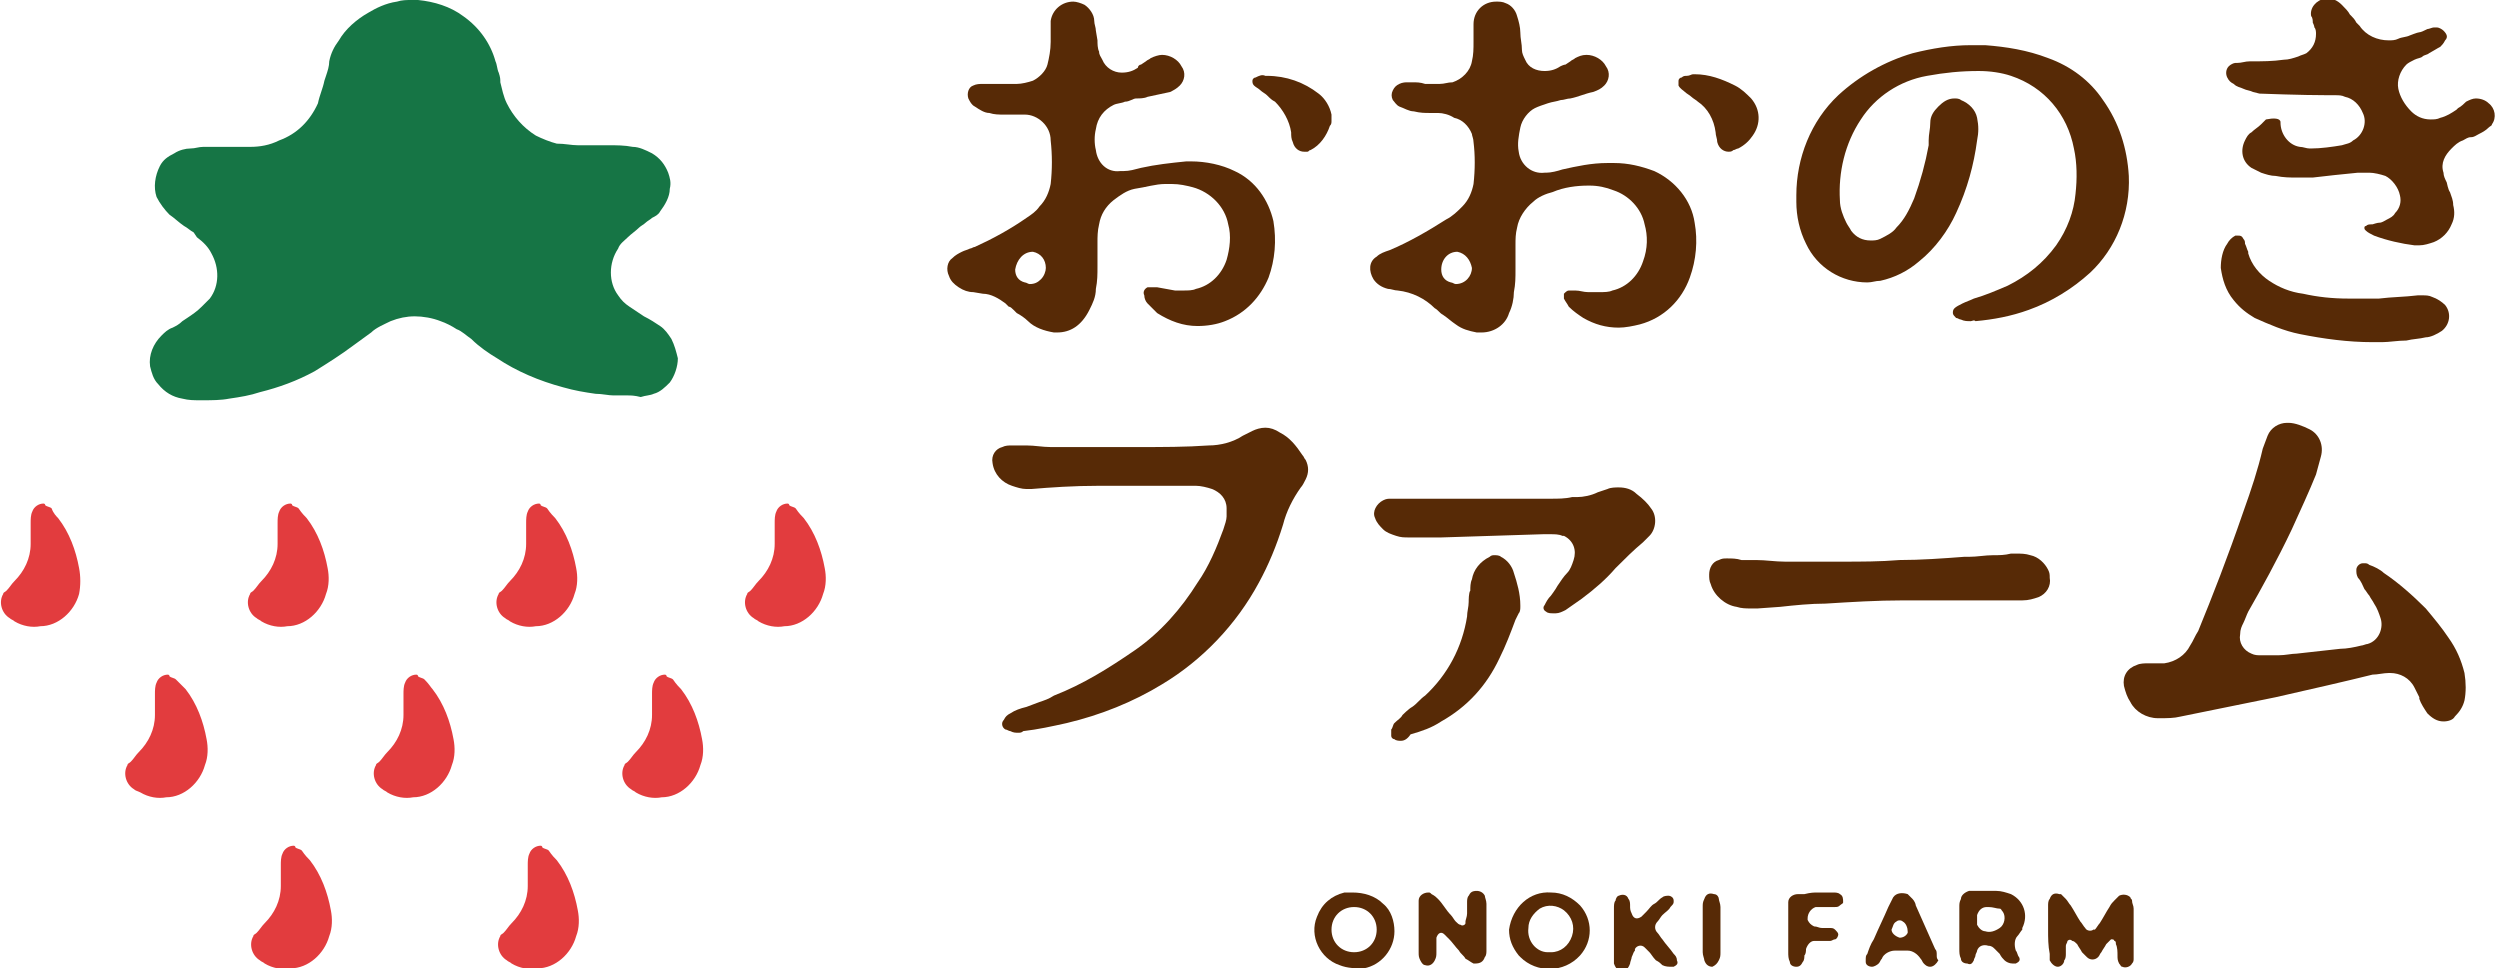
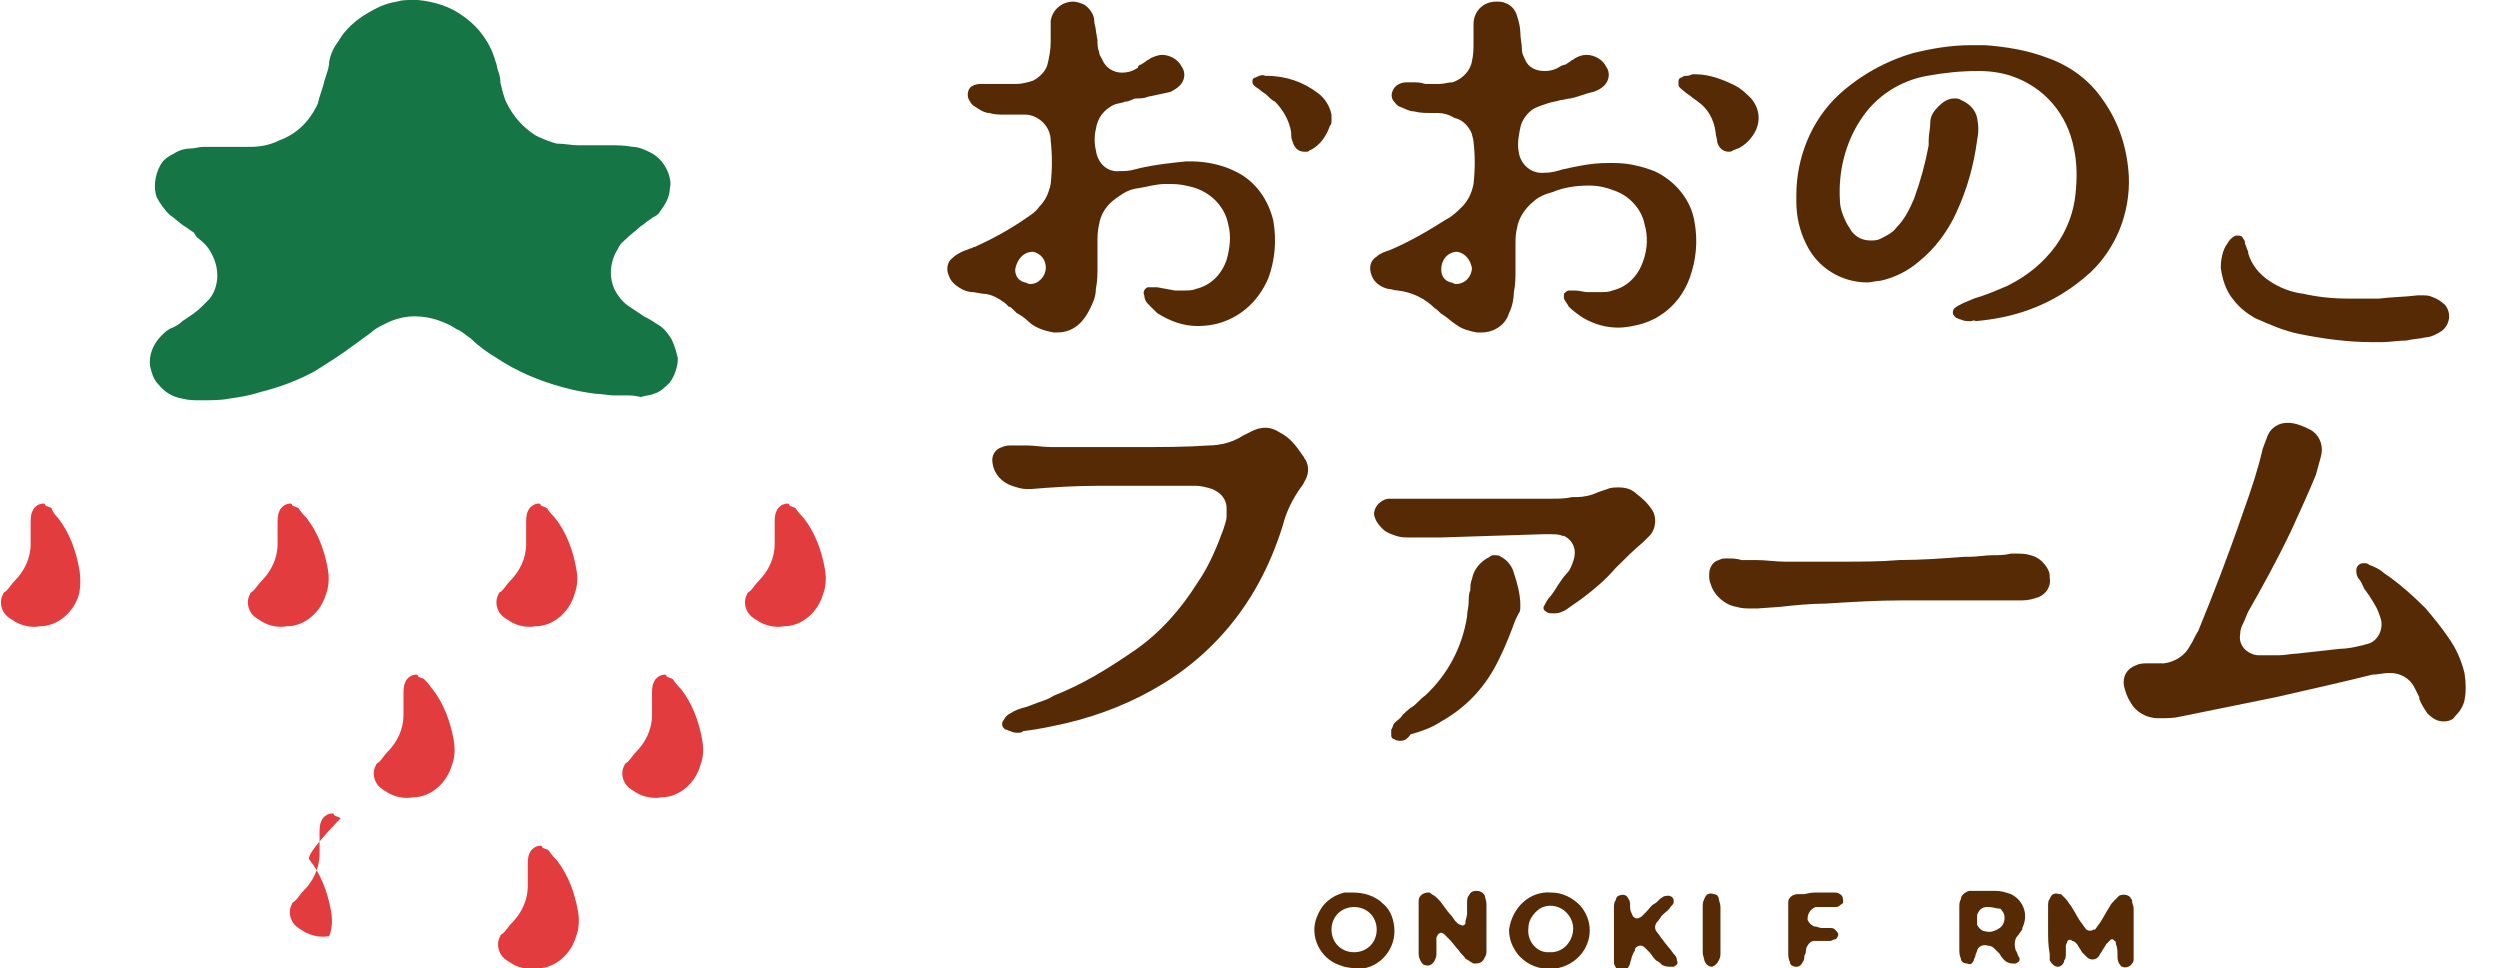
<svg xmlns="http://www.w3.org/2000/svg" version="1.1" id="グループ_9529" x="0px" y="0px" viewBox="0 0 154.9 60" style="enable-background:new 0 0 154.9 60;" xml:space="preserve">
  <style type="text/css">
	.st0{fill:#572A06;}
	.st1{fill:#E23C3E;}
	.st2{fill:#167545;}
</style>
  <g>
    <g id="グループ_9298">
      <path id="パス_6263" class="st0" d="M126.9,57.6c0-0.5,0-1,0-1.5c0-0.1,0-0.3,0.1-0.4c0.1-0.3,0.3-0.4,0.6-0.3c0,0,0.1,0,0.1,0    c0.1,0.1,0.2,0.2,0.3,0.3c0.1,0.1,0.2,0.3,0.3,0.4c0.2,0.3,0.4,0.7,0.6,1c0.1,0.1,0.2,0.3,0.3,0.4c0.1,0.2,0.4,0.2,0.5,0.1    c0,0,0,0,0.1,0c0.1-0.1,0.2-0.3,0.3-0.4c0.2-0.3,0.4-0.7,0.6-1c0.1-0.2,0.2-0.3,0.3-0.4c0.1-0.1,0.2-0.2,0.3-0.3    c0.2-0.1,0.5-0.1,0.7,0.1c0,0.1,0.1,0.1,0.1,0.2c0,0.2,0.1,0.3,0.1,0.5c0,0.3,0,0.6,0,0.9c0,0.6,0,1.1,0,1.7c0,0.2,0,0.4,0,0.5    c0,0.1,0,0.2-0.1,0.3c-0.1,0.2-0.4,0.3-0.6,0.2c-0.1,0-0.1-0.1-0.2-0.2c-0.1-0.2-0.1-0.3-0.1-0.5c0-0.2,0-0.5-0.1-0.7    c0-0.1,0-0.2-0.1-0.2c0-0.1-0.1-0.1-0.2-0.1c0,0,0,0,0,0c-0.1,0.1-0.2,0.2-0.3,0.3c-0.1,0.2-0.2,0.3-0.3,0.5    c-0.1,0.1-0.1,0.2-0.2,0.3c-0.2,0.2-0.5,0.2-0.7,0c-0.1-0.1-0.2-0.2-0.3-0.3c-0.1-0.2-0.2-0.3-0.3-0.5c-0.1-0.1-0.2-0.2-0.3-0.2    c-0.1-0.1-0.2-0.1-0.3,0c0,0,0,0,0,0c0,0.1-0.1,0.2-0.1,0.3c0,0.2,0,0.3,0,0.5c0,0.1,0,0.3-0.1,0.4c0,0.2-0.2,0.4-0.4,0.4    c-0.2,0-0.4-0.2-0.5-0.4c0-0.1,0-0.2,0-0.4C126.9,58.6,126.9,58.1,126.9,57.6" />
      <path id="パス_6264" class="st0" d="M87.9,57.6c0-0.5,0-1,0-1.4c0-0.1,0-0.2,0-0.4c0-0.3,0.3-0.5,0.6-0.5c0.1,0,0.1,0,0.2,0.1    c0.2,0.1,0.3,0.2,0.4,0.3c0.3,0.3,0.5,0.7,0.8,1c0.1,0.1,0.2,0.3,0.3,0.4c0.1,0.1,0.2,0.2,0.3,0.2c0.1,0.1,0.3,0,0.3-0.1    c0,0,0,0,0-0.1c0-0.1,0.1-0.3,0.1-0.5c0-0.2,0-0.5,0-0.7c0-0.1,0-0.3,0.1-0.4c0.1-0.2,0.2-0.3,0.5-0.3c0.2,0,0.4,0.1,0.5,0.3    c0,0.1,0.1,0.3,0.1,0.5c0,1,0,1.9,0,2.9c0,0.1,0,0.3-0.1,0.4c-0.1,0.3-0.3,0.4-0.6,0.4c0,0-0.1,0-0.1,0c-0.2-0.1-0.3-0.2-0.5-0.3    c-0.1-0.2-0.3-0.3-0.4-0.5c-0.2-0.2-0.4-0.5-0.6-0.7c-0.1-0.1-0.2-0.2-0.3-0.3c-0.2-0.2-0.4-0.1-0.5,0.2c0,0.1,0,0.2,0,0.3    c0,0.2,0,0.4,0,0.6c0,0.2,0,0.3-0.1,0.5c-0.1,0.2-0.3,0.4-0.6,0.3c-0.1,0-0.2-0.1-0.3-0.3c-0.1-0.2-0.1-0.3-0.1-0.5    C87.9,58.6,87.9,58.1,87.9,57.6L87.9,57.6z" />
      <path id="パス_6265" class="st0" d="M96.1,55.3c0.7,0,1.3,0.3,1.8,0.8c0.8,0.9,0.8,2.2,0,3.1c-1,1.1-2.7,1.1-3.7,0.1    c0,0-0.1-0.1-0.1-0.1c-0.4-0.5-0.6-1-0.6-1.6C93.7,56.2,94.8,55.2,96.1,55.3C96.1,55.3,96.1,55.3,96.1,55.3 M94.7,57.5    c-0.1,0.8,0.5,1.5,1.2,1.5c0.1,0,0.1,0,0.2,0c0.6,0,1.1-0.4,1.3-1c0.2-0.6,0-1.2-0.5-1.6c-0.4-0.3-1-0.4-1.5-0.1    C95,56.6,94.7,57,94.7,57.5" />
      <path id="パス_6266" class="st0" d="M83.8,55.3c0.7,0,1.4,0.2,1.9,0.7c0.5,0.4,0.7,1.1,0.7,1.7c0,1.1-0.8,2.1-1.9,2.3    C84,60,83.5,60,83,59.8c-1.2-0.4-1.9-1.8-1.4-3c0.3-0.8,0.9-1.3,1.7-1.5C83.4,55.3,83.7,55.3,83.8,55.3 M85.3,57.6    c0-0.8-0.6-1.4-1.4-1.4s-1.4,0.6-1.4,1.4s0.6,1.4,1.4,1.4S85.3,58.4,85.3,57.6" />
      <path id="パス_6267" class="st0" d="M121.4,57.6c0-0.5,0-0.9,0-1.4c0-0.2,0-0.3,0.1-0.5c0-0.2,0.2-0.4,0.5-0.5    c0.1,0,0.2,0,0.3,0c0.5,0,0.9,0,1.4,0c0.3,0,0.6,0.1,0.9,0.2c0.8,0.4,1.1,1.3,0.7,2.1c0,0,0,0,0,0.1c-0.1,0.1-0.2,0.3-0.3,0.4    c-0.2,0.2-0.2,0.6-0.1,0.9c0.1,0.1,0.1,0.3,0.2,0.4c0.1,0.2,0,0.3-0.2,0.4c-0.1,0-0.1,0-0.2,0c-0.2,0-0.4-0.1-0.5-0.2    c-0.1-0.1-0.2-0.2-0.3-0.4c-0.1-0.1-0.2-0.2-0.3-0.3c-0.1-0.1-0.2-0.2-0.4-0.2c-0.3-0.1-0.6,0-0.7,0.3c0,0.1-0.1,0.2-0.1,0.3    c0,0.1-0.1,0.2-0.1,0.3c-0.1,0.2-0.2,0.3-0.4,0.2c-0.2,0-0.4-0.1-0.4-0.3c-0.1-0.2-0.1-0.4-0.1-0.6c0-0.4,0-0.8,0-1.2    C121.4,57.8,121.4,57.7,121.4,57.6 M123.2,56.2c0,0-0.1,0-0.1,0c-0.3,0-0.5,0.2-0.6,0.5c0,0.2,0,0.4,0,0.6    c0.1,0.2,0.3,0.4,0.5,0.4c0.3,0.1,0.6,0,0.9-0.2c0.3-0.2,0.4-0.7,0.2-1c-0.1-0.1-0.1-0.2-0.2-0.2    C123.7,56.3,123.5,56.2,123.2,56.2" />
      <path id="パス_6268" class="st0" d="M100,57.6c0-0.4,0-0.9,0-1.3c0-0.2,0-0.4,0.1-0.5c0-0.1,0.1-0.3,0.2-0.3    c0.2-0.1,0.5-0.1,0.6,0.2c0,0,0,0,0,0c0.1,0.1,0.1,0.3,0.1,0.4c0,0.2,0,0.3,0.1,0.5c0.1,0.3,0.3,0.4,0.6,0.2    c0.1-0.1,0.2-0.2,0.3-0.3c0.2-0.2,0.3-0.4,0.5-0.5c0.2-0.1,0.3-0.3,0.5-0.4c0.1-0.1,0.3-0.1,0.4-0.1c0.1,0,0.3,0.1,0.3,0.3    c0,0.1,0,0.1,0,0.1c0,0.1-0.1,0.2-0.2,0.3c-0.1,0.2-0.3,0.3-0.5,0.5c-0.1,0.1-0.2,0.3-0.3,0.4c-0.2,0.2-0.2,0.5,0,0.7    c0.1,0.1,0.2,0.3,0.3,0.4c0.2,0.3,0.5,0.6,0.7,0.9c0.1,0.1,0.2,0.2,0.2,0.4c0.1,0.2,0,0.3-0.2,0.4c0,0-0.1,0-0.1,0    c-0.2,0-0.4,0-0.6-0.1c-0.1-0.1-0.2-0.2-0.4-0.3c-0.2-0.2-0.3-0.4-0.4-0.5c-0.1-0.1-0.2-0.2-0.3-0.3c-0.2-0.2-0.5-0.1-0.6,0.1    c0,0,0,0,0,0.1c-0.1,0.1-0.1,0.2-0.2,0.4c0,0.1-0.1,0.3-0.1,0.4c-0.1,0.3-0.3,0.5-0.5,0.5s-0.4-0.2-0.5-0.5c0-0.2,0-0.3,0-0.5    C100,58.5,100,58.1,100,57.6" />
-       <path id="パス_6269" class="st0" d="M119.6,59.9c-0.2,0-0.3-0.1-0.4-0.2c-0.1-0.1-0.1-0.2-0.2-0.3c-0.2-0.3-0.5-0.5-0.8-0.5    c-0.3,0-0.5,0-0.8,0c-0.3,0-0.7,0.2-0.8,0.5c-0.1,0.1-0.1,0.2-0.2,0.3c-0.1,0.1-0.3,0.2-0.4,0.2c-0.2,0-0.4-0.1-0.4-0.3    c0,0,0-0.1,0-0.1c0-0.2,0-0.3,0.1-0.4c0.1-0.3,0.2-0.6,0.4-0.9c0.3-0.7,0.6-1.3,0.9-2c0.1-0.2,0.2-0.4,0.3-0.6    c0.2-0.3,0.6-0.3,0.9-0.2c0.1,0.1,0.2,0.2,0.3,0.3c0.1,0.1,0.2,0.3,0.2,0.4c0.4,0.9,0.8,1.8,1.2,2.7c0.1,0.1,0.1,0.2,0.1,0.4    c0,0.1,0,0.2,0.1,0.3C120,59.7,119.8,59.9,119.6,59.9C119.6,59.9,119.6,59.9,119.6,59.9 M117.7,58.1c0.2,0,0.4-0.1,0.5-0.3    c0,0,0,0,0-0.1c0-0.2-0.1-0.5-0.3-0.6c-0.1-0.1-0.3-0.1-0.4,0c-0.2,0.1-0.2,0.3-0.3,0.5C117.2,57.8,117.4,58,117.7,58.1    C117.6,58.1,117.6,58.1,117.7,58.1" />
      <path id="パス_6270" class="st0" d="M112.6,55.3c0.3,0,0.7,0,1,0c0.1,0,0.3,0,0.4,0.1c0.2,0.1,0.2,0.3,0.2,0.5    c0,0.1-0.1,0.1-0.2,0.2c-0.1,0.1-0.2,0.1-0.3,0.1c-0.3,0-0.5,0-0.8,0c-0.1,0-0.3,0-0.4,0c-0.3,0.1-0.5,0.4-0.5,0.7    c0,0,0,0.1,0,0.1c0.1,0.2,0.2,0.3,0.4,0.4c0.2,0,0.3,0.1,0.5,0.1c0.2,0,0.4,0,0.5,0c0.1,0,0.2,0,0.3,0.1c0.1,0.1,0.2,0.2,0.2,0.3    c0,0.1-0.1,0.3-0.2,0.3c-0.1,0-0.2,0.1-0.3,0.1c-0.2,0-0.4,0-0.6,0c-0.1,0-0.2,0-0.4,0c-0.2,0-0.4,0.2-0.5,0.5    c0,0.1,0,0.3-0.1,0.4c0,0.1,0,0.3-0.1,0.4c-0.1,0.2-0.2,0.3-0.4,0.3c-0.2,0-0.4-0.1-0.4-0.3c-0.1-0.2-0.1-0.4-0.1-0.6    c0-0.5,0-1,0-1.5c0-0.4,0-0.8,0-1.1c0-0.2,0-0.3,0-0.5c0-0.3,0.3-0.5,0.6-0.5c0.1,0,0.3,0,0.4,0C112.2,55.3,112.4,55.3,112.6,55.3    L112.6,55.3" />
      <path id="パス_6271" class="st0" d="M106.6,57.6c0,0.5,0,1,0,1.4c0,0.2,0,0.3-0.1,0.5c-0.1,0.2-0.2,0.3-0.4,0.4    c-0.2,0-0.4-0.1-0.5-0.4c0-0.1-0.1-0.3-0.1-0.5c0-0.9,0-1.9,0-2.8c0-0.2,0-0.3,0.1-0.5c0.1-0.3,0.3-0.4,0.6-0.3    c0.2,0,0.3,0.2,0.3,0.3c0,0.1,0.1,0.3,0.1,0.5C106.6,56.7,106.6,57.2,106.6,57.6" />
      <path id="パス_6272" class="st0" d="M65.5,20.6c-0.1,0-0.1,0-0.2,0c-0.6-0.1-1.2-0.3-1.6-0.7c-0.2-0.2-0.5-0.4-0.7-0.5l-0.2-0.2    c-0.1-0.1-0.2-0.2-0.3-0.2l-0.2-0.2c-0.4-0.3-0.9-0.6-1.4-0.6l-0.6-0.1c-0.3,0-0.6-0.1-0.9-0.3c-0.3-0.2-0.5-0.4-0.6-0.7    c-0.2-0.4-0.1-0.9,0.2-1.1c0.2-0.2,0.4-0.3,0.6-0.4c0.2-0.1,0.3-0.1,0.5-0.2c0.1,0,0.2-0.1,0.3-0.1c1.1-0.5,2.2-1.1,3.2-1.8    c0.3-0.2,0.6-0.4,0.8-0.7c0.4-0.4,0.6-0.9,0.7-1.4c0.1-0.9,0.1-1.8,0-2.7c0-0.9-0.8-1.6-1.6-1.6c-0.2,0-0.5,0-0.8,0    c-0.2,0-0.3,0-0.5,0c-0.3,0-0.6,0-0.9-0.1c-0.3,0-0.6-0.2-0.9-0.4c-0.2-0.1-0.3-0.3-0.4-0.5c-0.1-0.3,0-0.7,0.3-0.8c0,0,0,0,0,0    c0.2-0.1,0.4-0.1,0.6-0.1H61c0.1,0,0.1,0,0.2,0c0.1,0,0.1,0,0.2,0l0.4,0c0.4,0,0.8,0,1.2,0h0c0.3,0,0.7-0.1,1-0.2    c0.4-0.2,0.8-0.6,0.9-1c0.1-0.4,0.2-0.9,0.2-1.4c0-0.1,0-0.2,0-0.3c0-0.2,0-0.3,0-0.5c0-0.2,0-0.3,0-0.5c0.1-0.7,0.7-1.2,1.4-1.2    c0.2,0,0.5,0.1,0.7,0.2c0.3,0.2,0.6,0.6,0.6,1c0,0.2,0.1,0.4,0.1,0.6l0.1,0.6c0,0.2,0,0.5,0.1,0.7c0,0.2,0.1,0.3,0.2,0.5    c0.2,0.5,0.7,0.8,1.2,0.8l0,0c0.4,0,0.7-0.1,1-0.3C70.5,4.1,70.6,4,70.7,4L71,3.8c0.1-0.1,0.2-0.1,0.3-0.2    c0.2-0.1,0.5-0.2,0.7-0.2c0.5,0,1,0.3,1.2,0.7c0.3,0.4,0.2,0.9-0.1,1.2c-0.2,0.2-0.4,0.3-0.6,0.4C72,5.8,71.6,5.9,71.1,6    c-0.2,0.1-0.5,0.1-0.7,0.1S70,6.3,69.7,6.3c-0.2,0.1-0.5,0.1-0.7,0.2c-0.6,0.3-1,0.8-1.1,1.5c-0.1,0.4-0.1,0.9,0,1.3    c0.1,0.8,0.7,1.4,1.5,1.3c0.1,0,0.1,0,0.2,0c0.4,0,0.7-0.1,1.1-0.2c0.9-0.2,1.8-0.3,2.8-0.4c0.1,0,0.2,0,0.3,0    c0.9,0,1.9,0.2,2.7,0.6c1.3,0.6,2.1,1.8,2.4,3.1c0.2,1.2,0.1,2.4-0.3,3.5c-0.5,1.2-1.4,2.2-2.7,2.7c-0.5,0.2-1.1,0.3-1.7,0.3    c-0.9,0-1.7-0.3-2.5-0.8c-0.2-0.2-0.4-0.4-0.6-0.6c-0.1-0.1-0.2-0.3-0.2-0.5c-0.1-0.2,0-0.4,0.2-0.5c0,0,0.1,0,0.1,0    c0.1,0,0.2,0,0.2,0c0.1,0,0.2,0,0.3,0l1.1,0.2c0.2,0,0.3,0,0.5,0c0.3,0,0.6,0,0.8-0.1c0.9-0.2,1.6-0.9,1.9-1.8    c0.2-0.7,0.3-1.5,0.1-2.2c-0.2-1.1-1.1-2-2.2-2.3c-0.4-0.1-0.8-0.2-1.3-0.2c-0.1,0-0.3,0-0.4,0c-0.6,0-1.2,0.2-1.9,0.3    c-0.5,0.1-0.9,0.4-1.3,0.7c-0.5,0.4-0.8,0.9-0.9,1.5c-0.1,0.4-0.1,0.8-0.1,1.1c0,0.2,0,0.4,0,0.5c0,0.1,0,0.2,0,0.3v0.3h0l0,0.4    c0,0.5,0,0.9-0.1,1.4c0,0.5-0.2,0.9-0.4,1.3C67,20.2,66.3,20.6,65.5,20.6 M64,15.6c-0.6,0-1,0.5-1.1,1.1c0,0.4,0.2,0.7,0.6,0.8    c0.1,0,0.2,0.1,0.3,0.1c0.3,0,0.5-0.1,0.7-0.3c0.2-0.2,0.3-0.5,0.3-0.7C64.8,16.1,64.5,15.7,64,15.6C64,15.7,64,15.7,64,15.6    L64,15.6z" />
      <path id="パス_6273" class="st0" d="M91.8,20.6c-0.1,0-0.2,0-0.3,0c-0.5-0.1-0.9-0.2-1.3-0.5c-0.3-0.2-0.5-0.4-0.8-0.6    c-0.2-0.1-0.3-0.3-0.5-0.4c-0.6-0.6-1.4-1-2.3-1.1c-0.2,0-0.4-0.1-0.6-0.1c-0.4-0.1-0.7-0.3-0.9-0.6c-0.3-0.5-0.3-1.1,0.2-1.4    c0,0,0,0,0,0c0.2-0.2,0.5-0.3,0.8-0.4c1.2-0.5,2.4-1.2,3.5-1.9c0.4-0.2,0.7-0.5,1-0.8c0.4-0.4,0.6-0.9,0.7-1.4    c0.1-0.9,0.1-1.8,0-2.6c0-0.2-0.1-0.4-0.1-0.5c-0.2-0.5-0.6-0.9-1.1-1C89.8,7.1,89.4,7,89.1,7h-0.5c-0.3,0-0.6,0-1-0.1    c-0.3,0-0.6-0.2-0.9-0.3c-0.2-0.1-0.3-0.3-0.4-0.4c-0.1-0.2-0.1-0.4,0-0.6c0.1-0.2,0.2-0.3,0.4-0.4c0.2-0.1,0.4-0.1,0.5-0.1    c0.1,0,0.1,0,0.2,0l0.1,0c0.3,0,0.5,0,0.8,0.1c0.2,0,0.4,0,0.6,0c0.1,0,0.2,0,0.3,0c0.3,0,0.5-0.1,0.8-0.1    c0.6-0.2,1.1-0.7,1.2-1.3c0.1-0.4,0.1-0.8,0.1-1.2l0-0.7c0-0.1,0-0.2,0-0.4c0-0.8,0.6-1.4,1.4-1.4c0.2,0,0.4,0,0.6,0.1    c0.3,0.1,0.6,0.4,0.7,0.8c0.1,0.3,0.2,0.7,0.2,1c0,0.4,0.1,0.7,0.1,1.1c0,0.2,0.1,0.4,0.2,0.6c0.2,0.5,0.7,0.7,1.2,0.7l0,0    c0.4,0,0.7-0.1,1-0.3C96.7,4.1,96.9,4,97,4l0.3-0.2c0.1-0.1,0.2-0.1,0.3-0.2c0.2-0.1,0.4-0.2,0.7-0.2c0.5,0,1,0.3,1.2,0.7    c0.3,0.4,0.2,0.9-0.1,1.2c-0.2,0.2-0.4,0.3-0.7,0.4c-0.5,0.1-0.9,0.3-1.4,0.4c-0.2,0-0.4,0.1-0.6,0.1c-0.3,0.1-0.5,0.1-0.8,0.2    c-0.3,0.1-0.6,0.2-0.8,0.3c-0.4,0.2-0.8,0.7-0.9,1.2c-0.1,0.5-0.2,1-0.1,1.5c0.1,0.8,0.8,1.4,1.6,1.3c0,0,0.1,0,0.1,0    c0.3,0,0.7-0.1,1-0.2c0.9-0.2,1.8-0.4,2.8-0.4c0.1,0,0.2,0,0.4,0c0.9,0,1.7,0.2,2.5,0.5c1.3,0.6,2.3,1.8,2.5,3.2    c0.2,1.1,0.1,2.3-0.3,3.4c-0.5,1.4-1.6,2.5-3.1,2.9c-0.4,0.1-0.9,0.2-1.3,0.2c-0.8,0-1.5-0.2-2.2-0.6c-0.3-0.2-0.6-0.4-0.9-0.7    c-0.1-0.2-0.2-0.3-0.3-0.5c0-0.1,0-0.2,0-0.3c0.1-0.1,0.2-0.2,0.3-0.2c0.1,0,0.1,0,0.2,0c0.1,0,0.2,0,0.2,0c0.3,0,0.5,0.1,0.8,0.1    l0.2,0c0.2,0,0.3,0,0.5,0c0.3,0,0.6,0,0.8-0.1c0.9-0.2,1.6-0.9,1.9-1.8c0.3-0.8,0.3-1.6,0.1-2.3c-0.2-1-1-1.8-1.9-2.1    c-0.5-0.2-1-0.3-1.5-0.3h-0.1c-0.7,0-1.5,0.1-2.2,0.4c-0.4,0.1-0.9,0.3-1.2,0.6c-0.5,0.4-0.9,1-1,1.6c-0.1,0.4-0.1,0.7-0.1,1.1    c0,0.2,0,0.4,0,0.6c0,0.1,0,0.2,0,0.2v0.3h0l0,0.4c0,0.5,0,0.9-0.1,1.4c0,0.4-0.1,0.9-0.3,1.3C93.3,20.1,92.6,20.6,91.8,20.6     M90.3,15.6c-0.6,0-1,0.5-1,1.1c0,0.4,0.2,0.7,0.6,0.8c0.1,0,0.2,0.1,0.3,0.1c0.6,0,1-0.5,1-1c0,0,0,0,0,0    C91.1,16.1,90.8,15.7,90.3,15.6C90.3,15.6,90.3,15.6,90.3,15.6L90.3,15.6z" />
      <path id="パス_6274" class="st0" d="M122.1,19.9c-0.2,0-0.4,0-0.6-0.1c-0.1,0-0.2-0.1-0.3-0.1c-0.1-0.1-0.2-0.2-0.2-0.3    c0-0.1,0-0.2,0.1-0.3c0.1-0.1,0.3-0.2,0.5-0.3c0.2-0.1,0.5-0.2,0.7-0.3c0.7-0.2,1.4-0.5,2.1-0.8c1.2-0.6,2.2-1.4,3-2.5    c0.7-1,1.1-2.1,1.2-3.2c0.1-0.9,0.1-1.9-0.1-2.8c-0.4-2.1-1.8-3.8-3.9-4.5c-0.6-0.2-1.3-0.3-2-0.3c-1.1,0-2.1,0.1-3.2,0.3    c-1.7,0.3-3.2,1.3-4.1,2.7c-1,1.5-1.4,3.3-1.3,5c0,0.5,0.2,1,0.4,1.4c0.1,0.2,0.2,0.3,0.3,0.5c0.3,0.4,0.7,0.6,1.2,0.6    c0.2,0,0.4,0,0.6-0.1c0.4-0.2,0.8-0.4,1-0.7c0.5-0.5,0.8-1.1,1.1-1.8c0.4-1.1,0.7-2.2,0.9-3.3l0-0.3c0-0.4,0.1-0.7,0.1-1.1    c0-0.4,0.2-0.7,0.5-1c0.3-0.3,0.6-0.5,1-0.5c0.1,0,0.3,0,0.4,0.1c0.5,0.2,0.9,0.6,1,1.1c0.1,0.5,0.1,0.9,0,1.4    c-0.2,1.5-0.6,3-1.3,4.5c-0.5,1.1-1.3,2.2-2.3,3c-0.7,0.6-1.5,1-2.4,1.2c-0.3,0-0.5,0.1-0.8,0.1c-1.6,0-3.1-0.9-3.8-2.4    c-0.4-0.8-0.6-1.7-0.6-2.6c0-0.1,0-0.4,0-0.4c0-2.3,0.9-4.6,2.6-6.2c1.3-1.2,2.9-2.1,4.6-2.6c1.2-0.3,2.4-0.5,3.6-0.5    c0.3,0,0.6,0,0.9,0c1.3,0.1,2.6,0.3,3.9,0.8c1.4,0.5,2.6,1.4,3.4,2.6c1,1.4,1.5,3,1.6,4.7c0.1,2.3-0.8,4.5-2.4,6    c-1.1,1-2.4,1.8-3.8,2.3c-1.1,0.4-2.2,0.6-3.3,0.7C122.3,19.8,122.2,19.9,122.1,19.9" />
      <path id="パス_6275" class="st0" d="M151.4,44.7c-0.4,0-0.7-0.2-1-0.5c-0.2-0.3-0.4-0.6-0.5-0.9l0-0.1c-0.1-0.2-0.2-0.4-0.3-0.6    c-0.3-0.6-0.9-0.9-1.5-0.9c0,0-0.1,0-0.1,0c-0.3,0-0.7,0.1-1,0.1c-1.6,0.4-3.8,0.9-6,1.4c-2,0.4-3.9,0.8-5.9,1.2    c-0.4,0.1-0.8,0.1-1.3,0.1h-0.1c-0.7,0-1.4-0.4-1.7-1c-0.2-0.3-0.3-0.6-0.4-1c-0.1-0.6,0.2-1.1,0.8-1.3c0.2-0.1,0.5-0.1,0.7-0.1    l0.2,0c0.1,0,0.3,0,0.4,0s0.3,0,0.4,0c0.7-0.1,1.3-0.5,1.6-1.1c0.2-0.3,0.3-0.6,0.5-0.9c0.9-2.2,1.8-4.5,2.8-7.4    c0.5-1.4,0.9-2.6,1.2-3.9c0.1-0.3,0.2-0.5,0.3-0.8c0.2-0.5,0.7-0.8,1.2-0.8c0,0,0.1,0,0.1,0c0.4,0,0.9,0.2,1.3,0.4    c0.6,0.3,0.9,1,0.7,1.7c-0.1,0.4-0.2,0.7-0.3,1.1c-0.4,1-1,2.3-1.5,3.4c-0.9,1.9-1.9,3.7-2.7,5.1c-0.1,0.2-0.2,0.5-0.3,0.7    c-0.1,0.2-0.2,0.4-0.2,0.7c-0.1,0.5,0.2,1,0.7,1.2c0.2,0.1,0.4,0.1,0.5,0.1c0.1,0,0.2,0,0.3,0h0.2v0h0.2l0.5,0    c0.4,0,0.8-0.1,1.1-0.1c0.9-0.1,1.8-0.2,2.7-0.3c0.4,0,0.9-0.1,1.3-0.2c0.1,0,0.3-0.1,0.4-0.1c0.7-0.2,1-1,0.8-1.6c0,0,0,0,0,0    c-0.1-0.3-0.2-0.6-0.4-0.9c-0.1-0.2-0.2-0.3-0.3-0.5c-0.1-0.1-0.2-0.3-0.3-0.4c-0.1-0.2-0.2-0.5-0.4-0.7c-0.1-0.2-0.1-0.3-0.1-0.5    c0-0.2,0.2-0.4,0.4-0.4c0,0,0.1,0,0.1,0c0.1,0,0.2,0,0.3,0.1c0.3,0.1,0.7,0.3,0.9,0.5c0.9,0.6,1.8,1.4,2.6,2.2    c0.5,0.6,1,1.2,1.4,1.8c0.5,0.7,0.8,1.4,1,2.2c0.1,0.6,0.1,1.2,0,1.7c-0.1,0.4-0.3,0.7-0.6,1C152,44.6,151.7,44.7,151.4,44.7" />
      <path id="パス_6276" class="st0" d="M63.1,45.4c-0.2,0-0.3,0-0.5-0.1c-0.1,0-0.2-0.1-0.3-0.1c-0.2-0.1-0.3-0.4-0.1-0.6    c0.1-0.2,0.2-0.3,0.4-0.4c0.3-0.2,0.6-0.3,1-0.4c0.3-0.1,0.5-0.2,0.8-0.3c0.3-0.1,0.6-0.2,0.9-0.4c1.8-0.7,3.4-1.7,5-2.8    c1.6-1.1,2.9-2.6,3.9-4.2c0.7-1,1.2-2.2,1.6-3.3c0.1-0.3,0.2-0.6,0.2-0.8c0-0.2,0-0.3,0-0.5c0-0.6-0.4-1-0.9-1.2    c-0.3-0.1-0.7-0.2-1-0.2c-0.2,0-0.3,0-0.5,0h-2.1l-1.9,0v0h-1.5c-1.6,0-3,0.1-4.2,0.2c-0.1,0-0.2,0-0.3,0c-0.3,0-0.6-0.1-0.9-0.2    c-0.6-0.2-1.1-0.7-1.2-1.4c-0.1-0.5,0.2-0.9,0.6-1c0.2-0.1,0.4-0.1,0.6-0.1c0.1,0,0.3,0,0.4,0l0.5,0c0.5,0,1,0.1,1.5,0.1    c0.4,0,0.8,0,1.2,0l1.8,0c0.1,0,0.4,0,0.4,0l2.1,0c1.4,0,2.9,0,4.3-0.1c0.7,0,1.5-0.2,2.1-0.6c0.2-0.1,0.4-0.2,0.6-0.3    c0.2-0.1,0.5-0.2,0.8-0.2c0.3,0,0.6,0.1,0.9,0.3c0.6,0.3,1,0.8,1.4,1.4c0.1,0.1,0.1,0.2,0.2,0.3c0.2,0.4,0.2,0.8,0,1.2    c-0.1,0.2-0.2,0.4-0.3,0.5c-0.5,0.7-0.9,1.5-1.1,2.3c-0.4,1.3-0.9,2.5-1.5,3.6c-1.4,2.6-3.5,4.8-6,6.3c-1.8,1.1-3.8,1.9-5.9,2.4    c-0.9,0.2-1.8,0.4-2.7,0.5C63.3,45.4,63.2,45.4,63.1,45.4" />
-       <path id="パス_6277" class="st0" d="M141.3,7.6c0,0.7,0.5,1.4,1.2,1.5c0.2,0,0.4,0.1,0.6,0.1l0.1,0c0.6,0,1.3-0.1,1.9-0.2    c0.3-0.1,0.5-0.1,0.7-0.3c0.6-0.3,0.9-1.1,0.6-1.7c0,0,0,0,0,0c-0.2-0.5-0.6-0.9-1.1-1c-0.2-0.1-0.4-0.1-0.6-0.1    c-0.1,0-0.3,0-0.4,0c-1.7,0-4.3-0.1-4.3-0.1l-0.4-0.1c-0.2-0.1-0.4-0.1-0.6-0.2c-0.2-0.1-0.4-0.1-0.6-0.3    c-0.2-0.1-0.3-0.2-0.4-0.4c-0.1-0.2-0.1-0.5,0.1-0.7c0.1-0.1,0.3-0.2,0.4-0.2l0.1,0c0.3,0,0.5-0.1,0.8-0.1h0.1c0.7,0,1.3,0,2-0.1    c0.3,0,0.6-0.1,0.9-0.2c0.2-0.1,0.3-0.1,0.5-0.2c0.4-0.3,0.6-0.7,0.6-1.2c0-0.1,0-0.3-0.1-0.4c0-0.1-0.1-0.3-0.1-0.3    c0-0.1,0-0.3-0.1-0.4c-0.1-0.5,0.3-1,0.9-1.1c0,0,0,0,0,0c0,0,0.1,0,0.1,0c0.3,0,0.6,0.1,0.9,0.4c0.2,0.2,0.4,0.4,0.5,0.6l0.1,0.1    c0.1,0.1,0.2,0.2,0.3,0.4l0.2,0.2c0.4,0.6,1.1,0.9,1.8,0.9c0.2,0,0.4,0,0.6-0.1c0.2-0.1,0.5-0.1,0.7-0.2c0,0,0.5-0.2,0.6-0.2    s0.3-0.1,0.5-0.2c0.1,0,0.3-0.1,0.4-0.1c0.1,0,0.2,0,0.2,0c0.1,0,0.3,0.1,0.4,0.2c0.2,0.2,0.3,0.4,0.1,0.6    c-0.1,0.2-0.2,0.3-0.3,0.4c-0.2,0.1-0.5,0.3-0.7,0.4c-0.1,0.1-0.3,0.1-0.4,0.2s-0.3,0.1-0.5,0.2c-0.2,0.1-0.4,0.2-0.5,0.3    c-0.4,0.4-0.6,1-0.5,1.5c0.1,0.5,0.4,1,0.8,1.4c0.3,0.3,0.7,0.5,1.2,0.5c0.2,0,0.4,0,0.6-0.1c0.4-0.1,0.7-0.3,1-0.5l0.1-0.1    c0.2-0.1,0.4-0.3,0.5-0.4c0.2-0.1,0.4-0.2,0.6-0.2c0.3,0,0.6,0.1,0.8,0.3c0.4,0.3,0.5,0.9,0.2,1.3c0,0.1-0.1,0.1-0.2,0.2    c-0.2,0.2-0.4,0.3-0.6,0.4c-0.2,0.1-0.3,0.2-0.5,0.2s-0.3,0.1-0.5,0.2c-0.3,0.1-0.5,0.3-0.7,0.5c-0.4,0.4-0.7,0.9-0.5,1.5    c0,0.2,0.1,0.4,0.2,0.6c0,0,0.1,0.5,0.2,0.6c0.1,0.3,0.2,0.5,0.2,0.8c0.1,0.4,0.1,0.8-0.1,1.2c-0.2,0.5-0.6,0.9-1.1,1.1    c-0.3,0.1-0.6,0.2-0.9,0.2c-0.1,0-0.2,0-0.3,0c-0.8-0.1-1.7-0.3-2.5-0.6c-0.2-0.1-0.4-0.2-0.5-0.3c-0.1-0.1-0.1-0.1-0.1-0.2    s0.1-0.1,0.1-0.1c0.1-0.1,0.2-0.1,0.4-0.1c0,0,0.3-0.1,0.4-0.1c0.2,0,0.3-0.1,0.5-0.2c0.2-0.1,0.4-0.2,0.5-0.4    c0.3-0.3,0.4-0.7,0.3-1.1c-0.1-0.5-0.5-1-0.9-1.2c-0.3-0.1-0.7-0.2-1-0.2h-0.2l-0.1,0c-0.1,0-0.3,0-0.4,0c-1,0.1-2,0.2-2.8,0.3    c-0.3,0-0.7,0-1,0c-0.4,0-0.8,0-1.3-0.1c-0.3,0-0.6-0.1-0.9-0.2c-0.2-0.1-0.4-0.2-0.6-0.3c-0.6-0.4-0.7-1.1-0.4-1.7    c0.1-0.2,0.2-0.4,0.4-0.5c0.2-0.2,0.4-0.3,0.6-0.5l0.2-0.2c0,0,0.1-0.1,0.1-0.1C141.4,7.2,141.3,7.6,141.3,7.6" />
      <path id="パス_6278" class="st0" d="M108.5,37.7c-0.3,0-0.6,0-0.9-0.1c-0.7-0.1-1.4-0.7-1.6-1.4c-0.1-0.2-0.1-0.4-0.1-0.6    c0-0.4,0.2-0.8,0.6-0.9c0.2-0.1,0.3-0.1,0.5-0.1c0.3,0,0.6,0,0.9,0.1c0.2,0,0.4,0,0.6,0l0.3,0c0.6,0,1.2,0.1,1.8,0.1    c0.4,0,0.9,0,1.3,0c0.5,0,1,0,1.5,0l0.7,0c1.2,0,2.4,0,3.6-0.1c1.3,0,2.7-0.1,4-0.2l0.3,0c0.5,0,1-0.1,1.5-0.1    c0.4,0,0.7,0,1.1-0.1c0.1,0,0.2,0,0.3,0c0.3,0,0.6,0,0.9,0.1c0.5,0.1,0.9,0.5,1.1,0.9c0.1,0.2,0.1,0.3,0.1,0.5    c0.1,0.5-0.2,1-0.7,1.2c-0.3,0.1-0.6,0.2-1,0.2c-0.3,0-0.6,0-0.9,0c-0.3,0-0.7,0-1,0c-0.4,0-3.2,0-3.2,0c-0.2,0-1.4,0-1.4,0    c-0.3,0-0.6,0-0.9,0c-1.6,0-3.2,0.1-4.8,0.2c-0.9,0-1.9,0.1-2.8,0.2l-1.4,0.1C108.8,37.7,108.7,37.7,108.5,37.7" />
      <path id="パス_6279" class="st0" d="M89.3,33.3c-0.4,0-0.8,0-1.2,0c-0.2,0-0.5,0-0.8,0c-0.3,0-0.5,0-0.8-0.1    c-0.3-0.1-0.6-0.2-0.8-0.4c-0.2-0.2-0.4-0.4-0.5-0.7c-0.2-0.4,0.1-0.9,0.5-1.1c0.2-0.1,0.3-0.1,0.5-0.1h0.2c0.2,0,0.5,0,0.7,0    l0.8,0c0.4,0,0.8,0,1.1,0c0.3,0,0.6,0,1,0l2.4,0c1.2,0,2.5,0,3.7,0c0.4,0,0.9,0,1.3-0.1l0.3,0c0.4,0,0.9-0.1,1.3-0.3l0.6-0.2    c0.2-0.1,0.5-0.1,0.7-0.1c0.4,0,0.8,0.1,1.1,0.4c0.4,0.3,0.7,0.6,0.9,0.9c0.4,0.5,0.3,1.3-0.1,1.7c-0.1,0.1-0.3,0.3-0.4,0.4    c-0.6,0.5-1.1,1-1.7,1.6c-0.6,0.7-1.3,1.3-2.1,1.9c-0.3,0.2-0.7,0.5-1,0.7c-0.2,0.1-0.4,0.2-0.6,0.2c-0.1,0-0.1,0-0.2,0    c-0.1,0-0.3,0-0.4-0.1c-0.2-0.1-0.2-0.3-0.1-0.4c0,0,0,0,0,0c0.1-0.2,0.2-0.4,0.4-0.6c0,0,0.3-0.4,0.4-0.6    c0.2-0.3,0.4-0.6,0.6-0.8c0.2-0.2,0.3-0.5,0.4-0.8c0.2-0.6,0-1.2-0.6-1.5c0,0-0.1,0-0.1,0c-0.2-0.1-0.5-0.1-0.7-0.1    c-0.1,0-0.2,0-0.2,0l-0.3,0L89.3,33.3z" />
      <path id="パス_6280" class="st0" d="M147,21.2c-1.5,0-3-0.2-4.5-0.5c-1-0.2-1.9-0.6-2.8-1c-0.5-0.3-0.9-0.6-1.3-1.1    c-0.5-0.6-0.7-1.3-0.8-2c0-0.5,0.1-1.1,0.4-1.5c0.1-0.2,0.3-0.4,0.5-0.5c0.1,0,0.1,0,0.2,0c0.1,0,0.2,0,0.3,0.2    c0.1,0.1,0.1,0.2,0.1,0.3c0.1,0.2,0.1,0.3,0.2,0.5l0,0.1c0.2,0.7,0.7,1.3,1.3,1.7c0.6,0.4,1.3,0.7,2.1,0.8    c0.9,0.2,1.8,0.3,2.8,0.3c0.3,0,0.6,0,0.9,0s0.6,0,1,0c0.8-0.1,1.6-0.1,2.4-0.2c0.1,0,0.2,0,0.3,0c0.2,0,0.4,0,0.6,0.1    c0.3,0.1,0.6,0.3,0.8,0.5c0.4,0.5,0.3,1.2-0.2,1.6c-0.3,0.2-0.7,0.4-1,0.4c-0.4,0.1-0.8,0.1-1.2,0.2c-0.5,0-1.1,0.1-1.5,0.1    L147,21.2z" />
      <path id="パス_6281" class="st0" d="M86.8,45.9c-0.1,0-0.3,0-0.4-0.1c-0.1,0-0.2-0.1-0.2-0.2c0-0.1,0-0.2,0-0.4    c0.1-0.1,0.1-0.3,0.2-0.4c0.2-0.2,0.4-0.3,0.5-0.5c0,0,0.4-0.4,0.6-0.5c0.3-0.2,0.5-0.5,0.8-0.7c1.4-1.3,2.3-3,2.6-4.9    c0-0.3,0.1-0.6,0.1-0.9c0-0.1,0-0.6,0.1-0.7c0-0.2,0-0.5,0.1-0.7c0.1-0.6,0.5-1.1,1.1-1.4c0.1-0.1,0.2-0.1,0.3-0.1    c0.1,0,0.3,0,0.4,0.1c0.4,0.2,0.7,0.6,0.8,1c0.2,0.6,0.4,1.3,0.4,2l0,0c0,0,0,0.1,0,0.1c0,0.1,0,0.3-0.1,0.4l-0.2,0.4    c-0.3,0.8-0.6,1.6-1,2.4c-0.8,1.7-2,3-3.6,3.9c-0.6,0.4-1.2,0.6-1.9,0.8C87.2,45.8,87,45.9,86.8,45.9L86.8,45.9z" />
      <path id="パス_6282" class="st0" d="M80.8,9.4c-0.3,0-0.6-0.2-0.7-0.6c-0.1-0.2-0.1-0.4-0.1-0.6c-0.1-0.7-0.5-1.4-1-1.9    c-0.2-0.1-0.3-0.2-0.5-0.4c-0.1-0.1-0.3-0.2-0.4-0.3c-0.1-0.1-0.3-0.2-0.4-0.3c-0.1-0.1-0.1-0.2-0.1-0.3c0-0.1,0.1-0.2,0.2-0.2    c0.2-0.1,0.4-0.2,0.6-0.1h0.1c1.2,0,2.3,0.4,3.2,1.1c0.4,0.3,0.7,0.8,0.8,1.3c0,0.1,0,0.2,0,0.2l0,0.1l0,0.1c0,0.1,0,0.2-0.1,0.3    c-0.2,0.6-0.6,1.2-1.2,1.5c-0.1,0-0.1,0.1-0.2,0.1C81,9.4,80.9,9.4,80.8,9.4" />
      <path id="パス_6283" class="st0" d="M107.1,9.4c-0.3,0-0.6-0.2-0.7-0.6c0-0.2-0.1-0.4-0.1-0.6c-0.1-0.8-0.5-1.5-1.1-1.9    c-0.1-0.1-0.3-0.2-0.4-0.3s-0.3-0.2-0.4-0.3c-0.1-0.1-0.3-0.2-0.4-0.4C104,5.2,104,5.1,104,5c0-0.1,0.1-0.2,0.2-0.2    c0.1-0.1,0.2-0.1,0.3-0.1c0.2,0,0.3-0.1,0.4-0.1l0.1,0c0.9,0,1.7,0.3,2.5,0.7c0.4,0.2,0.7,0.5,1,0.8c0.6,0.7,0.6,1.6,0.1,2.3    c-0.2,0.3-0.5,0.6-0.9,0.8c-0.1,0-0.2,0.1-0.3,0.1C107.3,9.4,107.2,9.4,107.1,9.4" />
      <path id="パス_6284" class="st1" d="M49.8,32.1c0.7,0.9,1.1,2,1.3,3.1c0.1,0.5,0.1,1.1-0.1,1.6c-0.3,1.1-1.3,2-2.4,2    c-0.5,0.1-1.1,0-1.6-0.3c-0.1-0.1-0.2-0.1-0.3-0.2c-0.5-0.3-0.7-1-0.4-1.5c0-0.1,0.1-0.1,0.2-0.2c0.2-0.2,0.3-0.4,0.5-0.6    c0.6-0.6,1-1.4,1-2.3c0-0.4,0-0.8,0-1.3c0-0.2,0-0.5,0.1-0.7c0.1-0.3,0.4-0.5,0.7-0.5c0,0,0.1,0,0.1,0.1c0.1,0.1,0.3,0.1,0.4,0.2    C49.5,31.8,49.7,32,49.8,32.1" />
      <path id="パス_6285" class="st1" d="M34.4,32.1c0.7,0.9,1.1,2,1.3,3.1c0.1,0.5,0.1,1.1-0.1,1.6c-0.3,1.1-1.3,2-2.4,2    c-0.5,0.1-1.1,0-1.6-0.3c-0.1-0.1-0.2-0.1-0.3-0.2c-0.5-0.3-0.7-1-0.4-1.5c0-0.1,0.1-0.1,0.2-0.2c0.2-0.2,0.3-0.4,0.5-0.6    c0.6-0.6,1-1.4,1-2.3c0-0.4,0-0.8,0-1.3c0-0.2,0-0.5,0.1-0.7c0.1-0.3,0.4-0.5,0.7-0.5c0,0,0.1,0,0.1,0.1c0.1,0.1,0.3,0.1,0.4,0.2    C34.1,31.8,34.3,32,34.4,32.1" />
      <path id="パス_6286" class="st1" d="M19,32.1c0.7,0.9,1.1,2,1.3,3.1c0.1,0.5,0.1,1.1-0.1,1.6c-0.3,1.1-1.3,2-2.4,2    c-0.5,0.1-1.1,0-1.6-0.3c-0.1-0.1-0.2-0.1-0.3-0.2c-0.5-0.3-0.7-1-0.4-1.5c0-0.1,0.1-0.1,0.2-0.2c0.2-0.2,0.3-0.4,0.5-0.6    c0.6-0.6,1-1.4,1-2.3c0-0.4,0-0.8,0-1.3c0-0.2,0-0.5,0.1-0.7c0.1-0.3,0.4-0.5,0.7-0.5c0,0,0.1,0,0.1,0.1c0.1,0.1,0.3,0.1,0.4,0.2    C18.7,31.8,18.9,32,19,32.1" />
      <path id="パス_6287" class="st1" d="M42.2,42.7c0.7,0.9,1.1,2,1.3,3.1c0.1,0.5,0.1,1.1-0.1,1.6c-0.3,1.1-1.3,2-2.4,2    c-0.5,0.1-1.1,0-1.6-0.3c-0.1-0.1-0.2-0.1-0.3-0.2c-0.5-0.3-0.7-1-0.4-1.5c0-0.1,0.1-0.1,0.2-0.2c0.2-0.2,0.3-0.4,0.5-0.6    c0.6-0.6,1-1.4,1-2.3c0-0.4,0-0.8,0-1.3c0-0.2,0-0.5,0.1-0.7c0.1-0.3,0.4-0.5,0.7-0.5c0,0,0.1,0,0.1,0.1c0.1,0.1,0.3,0.1,0.4,0.2    C41.9,42.4,42.1,42.6,42.2,42.7" />
      <path id="パス_6288" class="st1" d="M26.8,42.7c0.7,0.9,1.1,2,1.3,3.1c0.1,0.5,0.1,1.1-0.1,1.6c-0.3,1.1-1.3,2-2.4,2    c-0.5,0.1-1.1,0-1.6-0.3c-0.1-0.1-0.2-0.1-0.3-0.2c-0.5-0.3-0.7-1-0.4-1.5c0-0.1,0.1-0.1,0.2-0.2c0.2-0.2,0.3-0.4,0.5-0.6    c0.6-0.6,1-1.4,1-2.3c0-0.4,0-0.8,0-1.3c0-0.2,0-0.5,0.1-0.7c0.1-0.3,0.4-0.5,0.7-0.5c0,0,0.1,0,0.1,0.1c0.1,0.1,0.3,0.1,0.4,0.2    C26.6,42.4,26.7,42.6,26.8,42.7" />
-       <path id="パス_6289" class="st1" d="M11.5,42.7c0.7,0.9,1.1,2,1.3,3.1c0.1,0.5,0.1,1.1-0.1,1.6c-0.3,1.1-1.3,2-2.4,2    c-0.5,0.1-1.1,0-1.6-0.3C8.5,49,8.4,49,8.3,48.9c-0.5-0.3-0.7-1-0.4-1.5c0-0.1,0.1-0.1,0.2-0.2c0.2-0.2,0.3-0.4,0.5-0.6    c0.6-0.6,1-1.4,1-2.3c0-0.4,0-0.8,0-1.3c0-0.2,0-0.5,0.1-0.7c0.1-0.3,0.4-0.5,0.7-0.5c0,0,0.1,0,0.1,0.1c0.1,0.1,0.3,0.1,0.4,0.2    C11.2,42.4,11.4,42.6,11.5,42.7" />
      <path id="パス_6290" class="st1" d="M34.5,53.3c0.7,0.9,1.1,2,1.3,3.1c0.1,0.5,0.1,1.1-0.1,1.6c-0.3,1.1-1.3,2-2.4,2    c-0.5,0.1-1.1,0-1.6-0.3c-0.1-0.1-0.2-0.1-0.3-0.2c-0.5-0.3-0.7-1-0.4-1.5c0-0.1,0.1-0.1,0.2-0.2c0.2-0.2,0.3-0.4,0.5-0.6    c0.6-0.6,1-1.4,1-2.3c0-0.4,0-0.8,0-1.3c0-0.2,0-0.5,0.1-0.7c0.1-0.3,0.4-0.5,0.7-0.5c0,0,0.1,0,0.1,0.1c0.1,0.1,0.3,0.1,0.4,0.2    C34.2,53,34.4,53.2,34.5,53.3" />
-       <path id="パス_6291" class="st1" d="M19.2,53.3c0.7,0.9,1.1,2,1.3,3.1c0.1,0.5,0.1,1.1-0.1,1.6c-0.3,1.1-1.3,2-2.4,2    c-0.5,0.1-1.1,0-1.6-0.3c-0.1-0.1-0.2-0.1-0.3-0.2c-0.5-0.3-0.7-1-0.4-1.5c0-0.1,0.1-0.1,0.2-0.2c0.2-0.2,0.3-0.4,0.5-0.6    c0.6-0.6,1-1.4,1-2.3c0-0.4,0-0.8,0-1.3c0-0.2,0-0.5,0.1-0.7c0.1-0.3,0.4-0.5,0.7-0.5c0,0,0.1,0,0.1,0.1c0.1,0.1,0.3,0.1,0.4,0.2    C18.9,53,19.1,53.2,19.2,53.3" />
+       <path id="パス_6291" class="st1" d="M19.2,53.3c0.7,0.9,1.1,2,1.3,3.1c0.1,0.5,0.1,1.1-0.1,1.6c-0.5,0.1-1.1,0-1.6-0.3c-0.1-0.1-0.2-0.1-0.3-0.2c-0.5-0.3-0.7-1-0.4-1.5c0-0.1,0.1-0.1,0.2-0.2c0.2-0.2,0.3-0.4,0.5-0.6    c0.6-0.6,1-1.4,1-2.3c0-0.4,0-0.8,0-1.3c0-0.2,0-0.5,0.1-0.7c0.1-0.3,0.4-0.5,0.7-0.5c0,0,0.1,0,0.1,0.1c0.1,0.1,0.3,0.1,0.4,0.2    C18.9,53,19.1,53.2,19.2,53.3" />
      <path id="パス_6292" class="st1" d="M3.6,32.1c0.7,0.9,1.1,2,1.3,3.1C5,35.7,5,36.3,4.9,36.8c-0.3,1.1-1.3,2-2.4,2    c-0.5,0.1-1.1,0-1.6-0.3c-0.1-0.1-0.2-0.1-0.3-0.2c-0.5-0.3-0.7-1-0.4-1.5c0-0.1,0.1-0.1,0.2-0.2c0.2-0.2,0.3-0.4,0.5-0.6    c0.6-0.6,1-1.4,1-2.3c0-0.4,0-0.8,0-1.3c0-0.2,0-0.5,0.1-0.7c0.1-0.3,0.4-0.5,0.7-0.5c0,0,0.1,0,0.1,0.1c0.1,0.1,0.3,0.1,0.4,0.2    C3.3,31.8,3.5,32,3.6,32.1" />
      <path id="パス_6293" class="st2" d="M38.8,24.5c-0.3,0-0.5,0-0.8,0c-0.3,0-0.7-0.1-1.1-0.1c-0.7-0.1-1.3-0.2-2-0.4    c-1.5-0.4-2.9-1-4.1-1.8c-0.5-0.3-1.1-0.7-1.6-1.2c-0.3-0.2-0.6-0.5-0.9-0.6c-0.3-0.2-0.7-0.4-1-0.5c-0.5-0.2-1.1-0.3-1.6-0.3    c-0.5,0-1,0.1-1.5,0.3c-0.4,0.2-0.9,0.4-1.2,0.7c-0.4,0.3-0.7,0.5-1.1,0.8c-0.8,0.6-1.6,1.1-2.4,1.6c-1.1,0.6-2.2,1-3.4,1.3    c-0.6,0.2-1.2,0.3-1.9,0.4c-0.5,0.1-1.1,0.1-1.6,0.1h-0.2c-0.4,0-0.7,0-1.1-0.1c-0.6-0.1-1.1-0.4-1.5-0.9    c-0.3-0.3-0.4-0.7-0.5-1.1c-0.1-0.7,0.2-1.4,0.7-1.9c0.2-0.2,0.4-0.4,0.7-0.5c0.2-0.1,0.4-0.2,0.6-0.4l0.3-0.2    c0.3-0.2,0.6-0.4,0.9-0.7c0.2-0.2,0.3-0.3,0.5-0.5c0.6-0.8,0.6-1.9,0.1-2.8c-0.2-0.4-0.5-0.7-0.9-1L12,14.4    c-0.2-0.1-0.4-0.3-0.6-0.4c-0.3-0.2-0.6-0.5-0.9-0.7c-0.3-0.3-0.6-0.7-0.8-1.1c-0.2-0.6-0.1-1.3,0.2-1.9c0.2-0.4,0.5-0.6,0.9-0.8    c0.3-0.2,0.7-0.3,1-0.3c0.3,0,0.5-0.1,0.8-0.1h0.3l1.3,0l0.4,0c0.3,0,0.6,0,0.9,0c0.6,0,1.2-0.1,1.8-0.4c1.1-0.4,1.9-1.2,2.4-2.3    C19.8,5.9,20,5.5,20.1,5l0.1-0.3c0.1-0.3,0.2-0.6,0.2-0.9c0.1-0.5,0.3-0.9,0.6-1.3c0.4-0.7,1.1-1.3,1.8-1.7    c0.5-0.3,1.1-0.6,1.8-0.7C24.9,0,25.2,0,25.5,0c0.1,0,0.3,0,0.4,0c1,0.1,2,0.4,2.8,1c1,0.7,1.7,1.7,2,2.8c0.1,0.2,0.1,0.5,0.2,0.7    C31,4.8,31,4.9,31,5.1c0.1,0.4,0.2,0.9,0.4,1.3c0.4,0.8,1,1.5,1.8,2c0.4,0.2,0.9,0.4,1.3,0.5C35,8.9,35.4,9,35.8,9    c0.5,0,1,0,1.4,0l0.5,0c0.5,0,1,0,1.5,0.1c0.4,0,0.8,0.2,1.2,0.4c0.5,0.3,0.8,0.7,1,1.2c0.1,0.3,0.2,0.6,0.1,1    c0,0.5-0.3,1-0.6,1.4c-0.1,0.2-0.3,0.3-0.5,0.4c-0.1,0.1-0.3,0.2-0.4,0.3s-0.3,0.2-0.4,0.3c-0.2,0.2-0.5,0.4-0.7,0.6    c-0.2,0.2-0.5,0.4-0.6,0.7c-0.6,0.9-0.6,2.1,0,2.9c0.2,0.3,0.4,0.5,0.7,0.7c0.3,0.2,0.6,0.4,0.9,0.6c0.4,0.2,0.7,0.4,1,0.6    c0.3,0.2,0.5,0.5,0.7,0.8c0.2,0.4,0.3,0.8,0.4,1.2c0,0.5-0.2,1.1-0.5,1.5c-0.3,0.3-0.6,0.6-1,0.7c-0.2,0.1-0.5,0.1-0.8,0.2    C39.3,24.5,39.1,24.5,38.8,24.5" />
    </g>
  </g>
</svg>